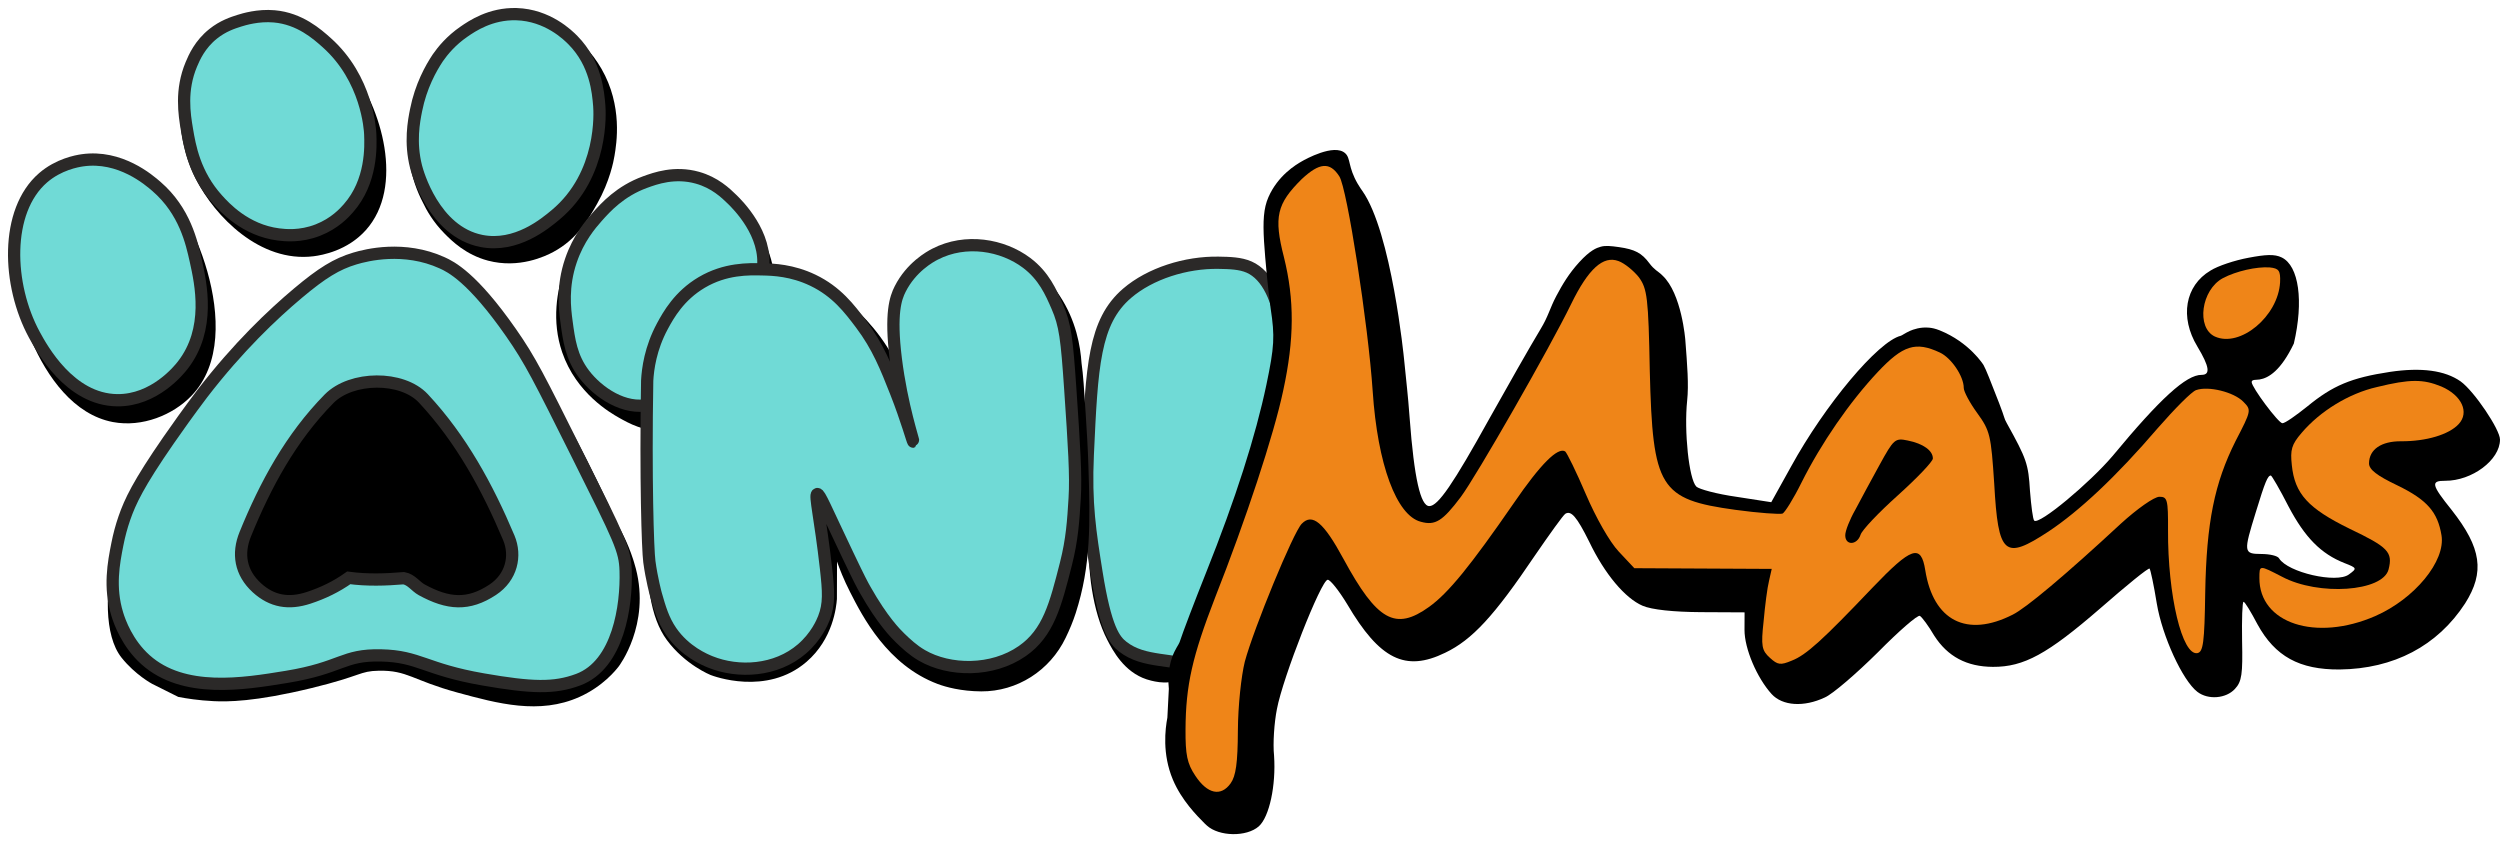
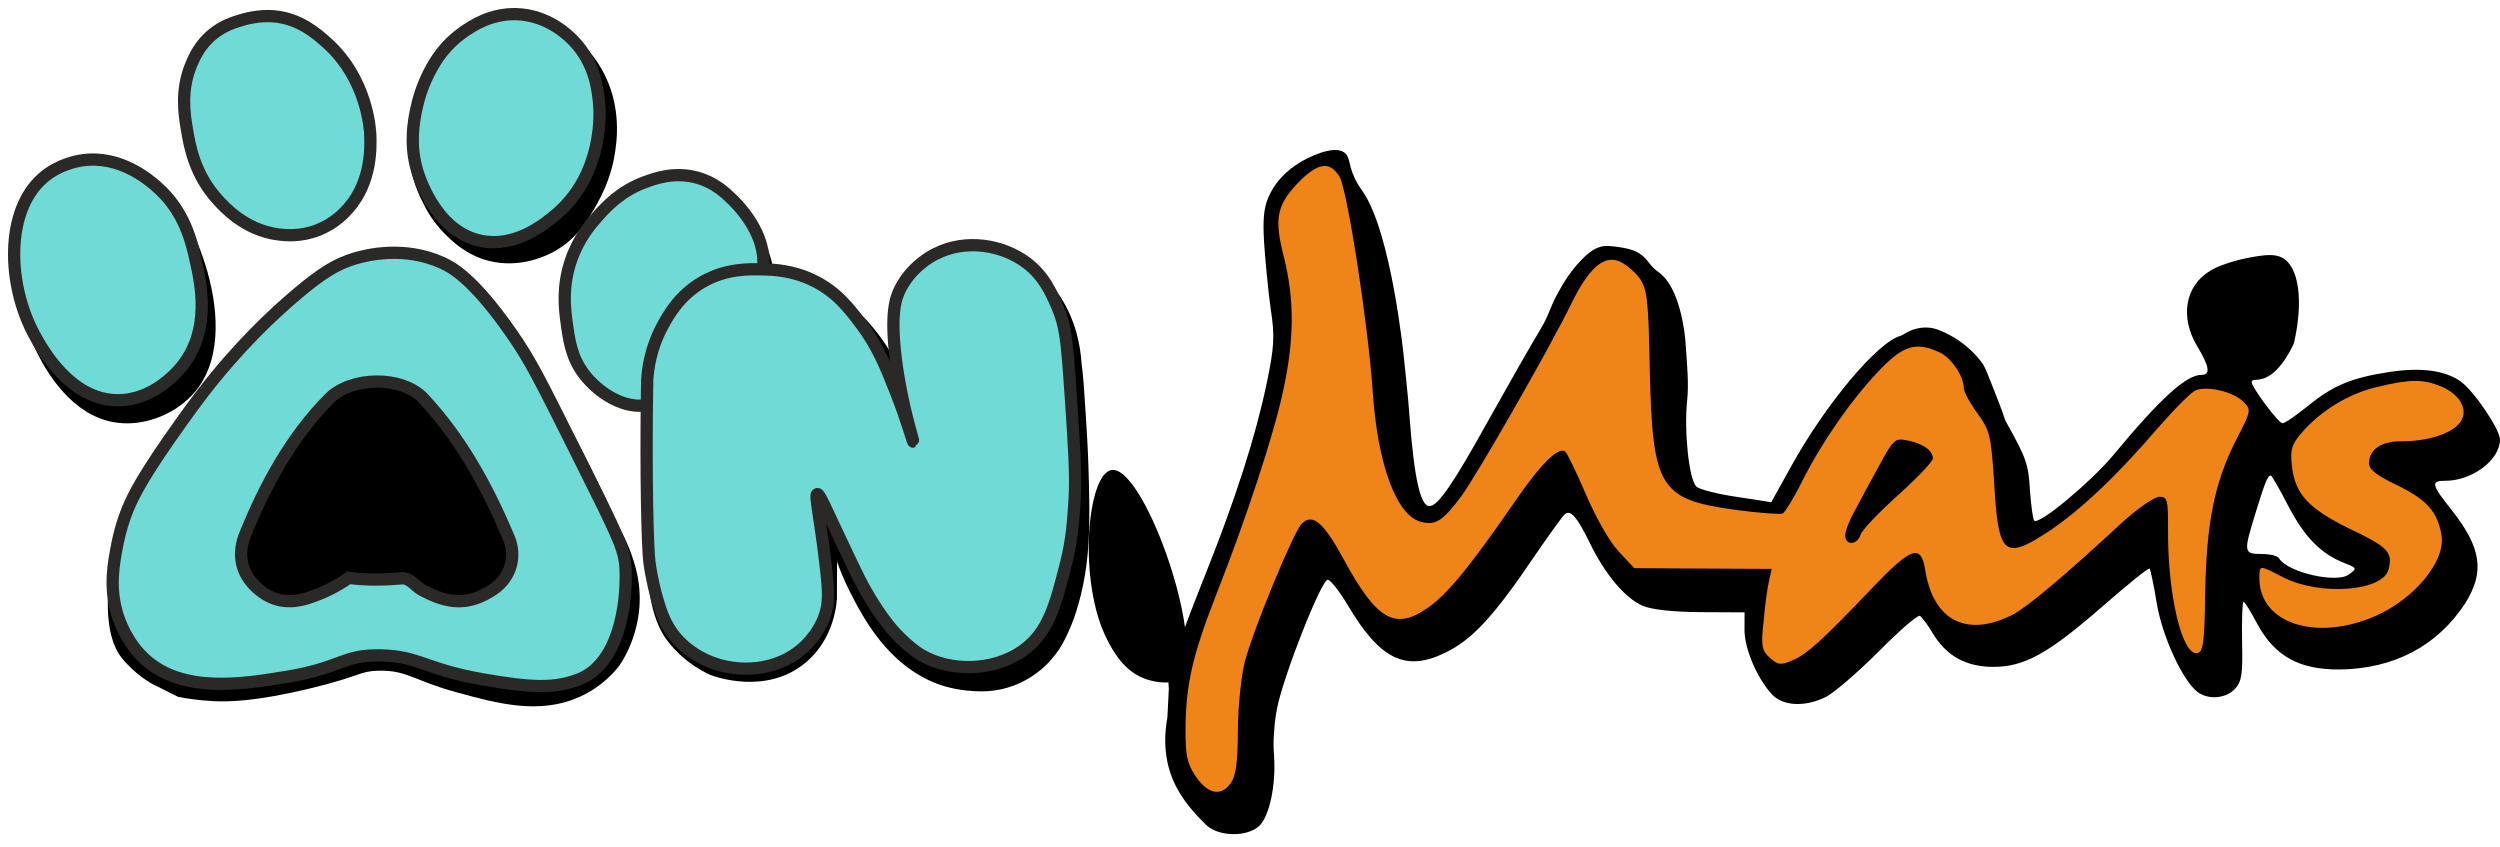
<svg xmlns="http://www.w3.org/2000/svg" width="177" height="60" viewBox="0 0 177 60" fill="none">
  <path fill-rule="evenodd" clip-rule="evenodd" d="M81.184 48.099C79.577 47.575 78.781 46.046 78.404 45.319C76.282 41.232 76.963 33.508 78.713 33.276C81.089 32.959 85.747 46.432 83.344 48.099C82.671 48.567 81.368 48.16 81.184 48.099Z" fill="black" />
-   <path d="M90.294 32.814C91.24 31.721 92.377 30.512 92.691 30.712C93.058 30.947 92.008 32.945 91.789 33.752C90.562 38.276 88.847 42.623 87.226 47C87.068 47.14 86.772 47.361 86.36 47.457C85.753 47.599 85.231 47.397 85.045 47.326C83.002 46.563 81.007 46.973 79.487 45.781C78.907 45.327 78.273 44.545 77.633 40.532C77.182 37.7 76.856 35.649 77.015 32.193C77.305 25.919 77.45 22.783 79.796 20.766C81.43 19.363 83.962 18.562 86.28 18.603C87.043 18.617 87.809 18.631 88.443 18.912C91.016 20.06 91.663 25.763 90.294 32.814Z" fill="#70DAD6" stroke="#2B2928" stroke-width="0.868" stroke-miterlimit="10" />
  <path fill-rule="evenodd" clip-rule="evenodd" d="M173.126 34.039C175.01 34.047 176.995 32.576 177 31.125C177.005 30.414 175.166 27.685 174.211 27.002C173.101 26.225 171.437 25.998 169.211 26.329C166.461 26.747 165.162 27.297 163.363 28.771C162.557 29.416 161.78 29.968 161.594 29.965C161.318 29.965 159.418 27.425 159.418 27.051C159.418 26.851 159.746 26.906 159.976 26.868C160.618 26.764 161.488 26.239 162.404 24.323C163.106 21.323 162.767 18.825 161.548 18.229C161.039 17.977 160.4 18.021 159.189 18.25C158.229 18.428 157.023 18.825 156.496 19.161C154.699 20.233 154.317 22.455 155.572 24.53C156.427 25.955 156.518 26.542 155.872 26.54C154.79 26.534 152.958 28.194 149.571 32.284C147.955 34.189 144.357 37.197 144.021 36.858C143.928 36.765 143.81 35.838 143.723 34.758C143.608 32.841 143.488 32.5 142.08 29.96C141.858 29.561 141.981 29.686 141.536 28.538C140.92 26.955 140.612 26.162 140.434 25.845C140.434 25.845 139.45 24.241 137.325 23.387C137.022 23.267 136.79 23.218 136.584 23.199C135.961 23.139 135.458 23.327 135.226 23.426C134.9 23.571 134.66 23.751 134.575 23.773C132.968 24.167 129.208 28.659 126.808 33.03L125.405 35.556L122.937 35.173C121.581 34.982 120.285 34.635 120.099 34.449C119.577 33.921 119.224 30.523 119.451 28.36C119.571 27.231 119.456 25.843 119.32 24.068C119.32 24.068 119.068 20.779 117.704 19.508C117.699 19.503 117.668 19.473 117.584 19.393C117.42 19.243 117.108 19.084 116.785 18.65C116.233 17.903 115.741 17.657 114.628 17.496C114.024 17.411 113.663 17.376 113.332 17.468C113.034 17.551 112.589 17.712 111.812 18.562C111.074 19.369 110.612 20.156 110.188 20.954C109.713 21.854 109.631 22.381 109.07 23.303C108.324 24.536 106.703 27.398 105.426 29.678C102.9 34.236 101.812 35.838 101.194 35.832C100.573 35.83 100.122 33.85 99.805 29.618C99.663 27.713 99.589 27.302 99.406 25.411C99.406 25.411 98.526 16.451 96.453 13.515C96.407 13.45 96.281 13.277 96.131 13.021C95.425 11.815 95.641 11.208 95.237 10.847C94.455 10.139 92.388 11.295 92.177 11.418C91.729 11.673 90.482 12.425 89.807 13.953C89.457 14.746 89.411 15.664 89.493 17.088C89.58 18.447 89.785 20.58 89.963 21.846C90.264 23.822 90.228 24.536 89.659 27.248C88.9 30.857 87.486 35.299 85.392 40.537C84.58 42.571 83.735 44.791 83.514 45.469C83.462 45.625 83.183 45.975 82.989 46.525C82.683 47.405 82.694 48.214 82.754 48.769L82.65 50.809C82.499 51.602 82.272 53.379 83.041 55.202C83.656 56.662 84.744 57.753 85.288 58.3C85.367 58.376 85.406 58.409 85.452 58.453C86.31 59.229 88.257 59.27 89.126 58.502C89.873 57.827 90.346 55.604 90.204 53.504C90.113 52.638 90.215 51.159 90.406 50.202C90.819 47.979 93.542 41.046 94.004 41.046C94.19 41.049 94.802 41.822 95.384 42.782C97.681 46.686 99.499 47.591 102.315 46.216C104.234 45.297 105.787 43.608 108.652 39.359C109.71 37.82 110.675 36.467 110.828 36.374C111.23 36.13 111.629 36.565 112.518 38.358C113.617 40.65 115.06 42.355 116.293 42.886C116.941 43.167 118.483 43.329 120.43 43.34L123.516 43.356L123.511 44.592C123.505 45.92 124.391 47.993 125.433 49.141C126.201 49.98 127.716 50.081 129.2 49.379C129.758 49.136 131.431 47.692 132.951 46.186C134.441 44.679 135.775 43.512 135.928 43.605C136.081 43.698 136.543 44.318 136.94 44.999C137.891 46.486 139.247 47.205 141.098 47.214C143.291 47.224 144.961 46.309 148.685 43.083C150.547 41.456 152.127 40.166 152.19 40.258C152.253 40.321 152.493 41.434 152.701 42.73C153.089 45.051 154.527 48.176 155.574 48.982C156.343 49.573 157.608 49.455 158.229 48.78C158.727 48.255 158.789 47.703 158.74 45.385C158.716 43.84 158.754 42.607 158.844 42.607C158.937 42.61 159.366 43.321 159.823 44.19C161.078 46.481 162.803 47.416 165.643 47.4C169.474 47.356 172.571 45.735 174.531 42.719C175.931 40.502 175.696 38.804 173.577 36.106C172.136 34.312 172.076 34.033 173.126 34.039ZM166.297 40.674C165.427 41.319 161.974 40.529 161.362 39.537C161.269 39.351 160.687 39.222 160.099 39.222C158.833 39.217 158.836 39.094 159.713 36.256C160.372 34.096 160.558 33.664 160.777 33.667C160.837 33.667 161.419 34.659 162.032 35.865C163.194 38.063 164.328 39.211 165.993 39.868C166.887 40.215 166.887 40.245 166.297 40.674Z" fill="black" />
  <path fill-rule="evenodd" clip-rule="evenodd" d="M94.824 12.485C95.376 13.321 96.871 22.997 97.186 27.691C97.53 32.88 98.87 36.502 100.598 36.942C101.615 37.227 102.142 36.888 103.417 35.195C104.505 33.749 109.74 24.604 111.238 21.523C112.455 19.027 113.51 18.076 114.59 18.483C115.022 18.639 115.667 19.169 116.036 19.634C116.619 20.44 116.709 21.058 116.805 26.277C117.01 34.556 117.499 35.359 122.868 36.097C124.503 36.322 126.018 36.423 126.201 36.363C126.357 36.303 126.977 35.316 127.541 34.175C128.946 31.373 130.936 28.481 132.954 26.329C134.723 24.454 135.622 24.15 137.347 24.962C138.148 25.337 139.037 26.638 139.034 27.472C139.034 27.718 139.461 28.524 139.983 29.238C140.904 30.509 140.964 30.818 141.191 34.247C141.475 39.313 141.905 39.684 145.035 37.631C147.203 36.19 149.811 33.765 152.761 30.321C153.972 28.937 155.183 27.707 155.492 27.617C156.359 27.313 158.147 27.754 158.822 28.437C159.407 29.028 159.404 29.058 158.284 31.215C156.785 34.203 156.217 36.98 156.129 41.981C156.08 45.502 155.984 46.15 155.582 46.24C154.5 46.451 153.472 42.153 153.496 37.522C153.507 35.359 153.447 35.173 152.89 35.171C152.518 35.168 151.309 36.026 150.161 37.071C146.189 40.756 143.43 43.058 142.501 43.517C139.25 45.169 136.877 43.952 136.308 40.368C136.01 38.481 135.33 38.725 132.566 41.614C129.025 45.333 127.877 46.377 126.857 46.773C126.053 47.11 125.867 47.077 125.315 46.579C124.73 46.052 124.67 45.743 124.864 43.982C124.963 42.872 125.124 41.606 125.25 41.111L125.438 40.278L120.591 40.253L115.711 40.228L114.606 39.05C113.961 38.367 112.982 36.633 112.28 34.993C111.607 33.416 110.935 32.051 110.812 31.958C110.29 31.647 109.078 32.844 107.181 35.614C104.1 40.075 102.547 41.984 101.183 42.965C98.796 44.682 97.503 43.966 95.116 39.567C93.708 36.964 92.91 36.313 92.164 37.082C91.573 37.667 88.76 44.507 88.131 46.85C87.88 47.867 87.653 49.967 87.642 51.727C87.631 54.013 87.502 54.94 87.128 55.462C86.444 56.416 85.487 56.225 84.629 54.923C84.047 54.057 83.926 53.436 83.935 51.645C83.951 48.496 84.424 46.459 86.021 42.328C88.21 36.781 90.187 30.799 90.851 27.652C91.641 24.014 91.655 21.233 90.901 18.201C90.173 15.355 90.395 14.431 92.164 12.679C93.408 11.52 94.148 11.432 94.824 12.485Z" fill="#EF8518" />
-   <path fill-rule="evenodd" clip-rule="evenodd" d="M161.43 19.989C161.294 22.398 158.595 24.637 156.81 23.825C155.484 23.202 155.84 20.514 157.387 19.689C158.316 19.199 159.768 18.866 160.695 18.934C161.343 19 161.466 19.155 161.43 19.989Z" fill="#EF8518" />
  <path fill-rule="evenodd" clip-rule="evenodd" d="M172.85 27.365C174.299 27.991 174.848 29.197 174.072 30.028C173.389 30.766 171.781 31.253 169.99 31.242C168.601 31.234 167.732 31.816 167.727 32.806C167.724 33.238 168.279 33.672 169.725 34.361C171.852 35.392 172.588 36.259 172.858 37.899C173.159 39.723 170.953 42.399 168.167 43.618C163.957 45.45 159.949 44.133 159.965 40.92C159.97 39.993 159.938 39.993 161.573 40.835C164.159 42.208 168.7 41.891 169.11 40.319C169.424 39.086 169.088 38.744 166.346 37.432C163.421 35.996 162.467 34.971 162.261 32.932C162.144 31.849 162.237 31.48 162.953 30.649C164.257 29.112 166.302 27.855 168.282 27.404C170.63 26.829 171.557 26.835 172.85 27.365Z" fill="#EF8518" />
  <path fill-rule="evenodd" clip-rule="evenodd" d="M133.077 32.907C132.516 33.924 131.737 35.37 131.363 36.078C130.958 36.786 130.644 37.587 130.644 37.896C130.641 38.637 131.475 38.61 131.724 37.872C131.819 37.533 133.028 36.272 134.362 35.075C135.726 33.847 136.844 32.68 136.847 32.461C136.85 31.906 136.172 31.409 135.062 31.187C134.168 30.999 134.075 31.092 133.077 32.907Z" fill="black" />
  <path fill-rule="evenodd" clip-rule="evenodd" d="M40.793 3.624C42.707 7.099 40.536 13.474 36.408 15.462C35.733 15.787 34.207 16.52 32.654 15.875C30.779 15.093 30.287 12.884 30.227 12.588C30.227 10.221 30.227 7.853 30.227 5.486C29.743 6.32 28.625 8.526 28.991 11.353C29.155 12.61 29.565 13.617 29.929 14.316C30.197 14.888 30.67 15.724 31.476 16.539C32.001 17.069 32.983 18.037 34.549 18.453C36.745 19.035 38.609 18.144 39.18 17.835C40.856 16.933 41.635 15.555 42.27 14.437C43.183 12.824 43.445 11.394 43.505 11.038C43.65 10.175 44.104 7.501 42.579 4.862C41.217 2.503 38.962 1.363 38.871 1.464C38.806 1.546 40.055 2.284 40.793 3.624Z" fill="black" />
-   <path fill-rule="evenodd" clip-rule="evenodd" d="M24.051 4.403C24.075 4.447 24.097 4.491 24.103 4.499C24.275 4.835 24.773 5.871 24.871 7.123C25.131 10.371 22.394 15.828 19.638 15.653C18.345 15.571 17.468 14.273 16.33 12.586C13.711 8.706 13.618 5.13 13.241 5.174C12.853 5.218 12.057 9.111 13.878 12.69C15.226 15.339 18.416 18.611 22.197 18.144C22.815 18.067 24.6 17.747 25.904 16.29C28.625 13.25 27.096 7.657 24.669 4.554C22.974 2.388 20.912 1.535 20.961 1.464C21.016 1.393 23.11 2.648 24.051 4.403Z" fill="black" />
  <path fill-rule="evenodd" clip-rule="evenodd" d="M11.765 15.303C12.53 16.791 12.62 17.315 12.604 20.093C12.59 22.781 12.495 23.335 11.871 24.413C11.248 25.493 9.742 27.341 8.435 27.193C7.404 27.076 7.144 25.788 5.827 23.702C4.214 21.143 1.693 18.477 1.198 18.762C0.394 19.224 2.467 28.836 7.992 29.881C10.078 30.274 12.257 29.372 13.55 28.027C17.842 23.568 12.891 13.737 11.696 13.822C11.614 13.827 11.352 13.893 11.259 14.089C11.119 14.377 11.472 14.735 11.765 15.303Z" fill="black" />
  <path fill-rule="evenodd" clip-rule="evenodd" d="M50.302 12.895C50.264 12.947 52.044 13.685 52.486 15.281C52.588 15.642 52.773 16.605 52.899 17.362C52.924 17.504 52.968 17.78 53.052 18.149C53.266 19.087 53.38 19.557 53.7 19.689C53.995 19.809 54.438 19.661 54.627 19.38C54.761 19.18 54.807 18.89 54.318 17.526C54.036 16.741 53.897 16.348 53.7 15.981C52.571 13.876 50.343 12.835 50.302 12.895Z" fill="black" />
  <path fill-rule="evenodd" clip-rule="evenodd" d="M73.773 22.16C76.334 27.141 75.878 32.114 75.593 35.242C74.88 43.036 71.654 45.942 71.307 46.123C70.809 46.38 70.44 46.544 70.046 46.639C69.836 46.689 68.832 46.946 67.569 46.689C67.569 46.689 66.079 46.388 64.819 45.322C61.503 42.517 63.105 34.413 61.112 33.894C60.289 33.681 59.608 34.957 57.29 35.034C56.557 35.059 56.36 34.941 56.172 35.127C55.387 35.912 58.173 38.626 57.755 42.181C57.642 43.143 57.637 43.706 57.202 44.037C55.573 45.281 51.305 43.944 49.375 42.23C42.743 36.341 52.399 16.482 51.847 16.288C51.261 16.082 42.505 38.944 47.215 45.316C48.511 47.071 50.305 47.788 50.305 47.788C50.496 47.864 54.274 49.294 57.098 46.861C58.982 45.24 59.212 42.962 59.253 42.41C59.255 41.527 59.258 40.641 59.261 39.758C59.436 40.256 59.731 41.027 60.188 41.921C61.068 43.651 62.821 47.082 66.386 48.425C66.96 48.641 68.042 48.941 69.472 48.95C72.004 48.963 74.328 47.492 75.451 45.15C75.736 44.562 75.968 44.001 76.162 43.403C77.245 40.04 77.19 37.074 77.059 32.959C77.018 31.685 76.947 30.559 76.865 29.26C76.75 27.466 76.692 26.553 76.572 25.7C76.496 24.544 76.2 22.704 75.014 20.922C73.693 18.939 71.621 17.548 71.307 17.832C71 18.111 72.545 19.77 73.773 22.16Z" fill="black" />
  <path fill-rule="evenodd" clip-rule="evenodd" d="M60.491 23.702C61.861 26.212 61.074 27.395 62.345 28.642C62.944 29.23 64.119 29.949 64.488 29.656C64.491 29.654 64.494 29.651 64.496 29.651C64.469 29.162 64.398 28.489 64.198 27.715C62.985 22.977 58.501 20.14 58.331 20.304C58.282 20.353 58.624 20.665 59.567 22.157C59.644 22.283 60.182 23.136 60.491 23.702Z" fill="black" />
  <path fill-rule="evenodd" clip-rule="evenodd" d="M36.455 24.601C37.865 26.709 40.987 32.254 41.964 34.389C43.093 36.836 43.607 39.43 43.47 41.902C43.333 44.463 42.866 45.327 40.788 46.768C39.082 47.963 37.138 47.922 32.111 46.631C27.299 45.401 25.571 45.393 20.623 46.574C17.438 47.361 16.388 47.479 14.966 47.318C14.009 47.189 13.238 46.938 13.238 46.784C13.238 46.631 13.46 45.983 13.709 45.365C14.209 44.163 14.343 42.312 13.911 42.063C12.935 35.231 11.893 33.634 11.076 33.59C8.979 33.473 6.1 43.419 8.604 46.56C9.575 47.779 10.767 48.414 10.767 48.414C11.385 48.723 12.002 49.032 12.62 49.341C13.184 49.45 14.05 49.589 15.117 49.641C16.087 49.688 18.017 49.699 22.058 48.715C25.648 47.84 25.437 47.512 26.823 47.487C28.86 47.452 29.191 48.16 32.381 49.032C35.23 49.808 38.194 50.617 41.029 49.341C42.699 48.589 43.612 47.435 43.809 47.178C43.809 47.178 46.062 44.236 45.015 40.245C44.93 39.922 44.818 39.581 44.818 39.581C44.43 38.389 43.962 37.571 43.806 37.295C43.265 36.324 43.686 36.844 41.592 32.661C41.592 32.661 36.665 22.846 35.435 22.841C35.353 22.835 35.812 23.642 36.455 24.601Z" fill="black" />
-   <path fill-rule="evenodd" clip-rule="evenodd" d="M39.801 24.938C40.801 27.86 43.251 29.249 43.814 29.569C44.394 29.897 45.917 30.764 46.595 30.187C46.925 29.905 46.947 29.369 46.904 28.951C46.904 28.333 46.904 27.715 46.904 27.097C45.95 27.204 44.993 27.311 44.038 27.417C43.544 27.415 42.874 27.33 42.283 26.914C39.216 24.754 42.22 16.441 41.654 16.29C41.228 16.175 38.303 20.563 39.801 24.938Z" fill="black" />
  <path fill-rule="evenodd" clip-rule="evenodd" d="M33.718 46.582C32.48 46.582 31.2 46.26 29.915 45.625C29.423 45.387 28.663 45.016 28.026 44.414L25.672 45.469C24.116 46.194 22.886 46.519 21.686 46.519C20.828 46.519 19.991 46.352 19.124 46.011C16.948 45.166 15.125 42.388 15.136 39.928C15.152 36.931 20.119 28.924 22.143 27.051C22.944 26.316 24.174 25.605 25.232 25.26C26.162 24.932 27.08 24.765 27.96 24.765C31.646 24.765 33.997 27.551 35.446 29.645C39.325 35.193 40.725 39.012 39.976 42.011C39.558 43.684 38.497 44.996 36.906 45.808C35.924 46.32 34.847 46.582 33.718 46.582Z" fill="black" />
  <path fill-rule="evenodd" clip-rule="evenodd" d="M24.19 37.757C23.972 38.375 24.248 38.654 24.835 38.441C25.114 38.317 25.24 38.041 25.147 37.762C24.901 37.175 24.439 37.172 24.19 37.757Z" fill="black" />
  <path fill-rule="evenodd" clip-rule="evenodd" d="M27.616 38.082C27.523 38.328 27.52 38.667 27.643 38.853C27.949 39.348 28.726 38.643 28.512 38.055C28.297 37.5 27.834 37.497 27.616 38.082Z" fill="black" />
  <path fill-rule="evenodd" clip-rule="evenodd" d="M11.081 13.204C10.545 12.739 8.5 10.967 5.832 11.35C5.436 11.408 4.151 11.637 3.052 12.586C0.334 14.934 0.515 20.178 2.434 23.705C2.959 24.67 4.938 28.3 8.301 28.336C10.931 28.366 12.686 26.184 12.932 25.864C14.931 23.303 14.22 20.085 13.859 18.453C13.577 17.181 13.085 14.94 11.081 13.204Z" fill="#70DAD6" stroke="#2B2928" stroke-width="0.868" stroke-miterlimit="10" />
  <path fill-rule="evenodd" clip-rule="evenodd" d="M26.213 9.496C26.2 9.185 26 5.573 23.124 3.012C22.451 2.413 21.224 1.317 19.417 1.158C18.274 1.057 17.271 1.366 16.945 1.467C16.472 1.617 15.786 1.839 15.092 2.394C14.154 3.143 13.755 4.061 13.547 4.556C12.782 6.377 13.05 8.078 13.238 9.187C13.432 10.336 13.771 12.329 15.401 14.128C15.89 14.669 17.364 16.301 19.723 16.599C20.166 16.654 21.251 16.78 22.503 16.29C23.704 15.823 24.401 15.049 24.666 14.745C26.345 12.84 26.246 10.341 26.213 9.496Z" fill="#70DAD6" stroke="#2B2928" stroke-width="0.868" stroke-miterlimit="10" />
  <path fill-rule="evenodd" clip-rule="evenodd" d="M31 4.091C31.342 3.599 31.93 2.872 32.854 2.238C33.414 1.852 34.73 0.95 36.561 1.002C38.776 1.068 40.217 2.489 40.575 2.856C42.188 4.499 42.349 6.536 42.428 7.487C42.461 7.903 42.751 12.356 39.339 15.208C38.587 15.836 36.548 17.542 34.09 17.061C30.708 16.397 29.552 12.181 29.459 11.812C29.016 10.079 29.3 8.589 29.459 7.799C29.798 6.09 30.508 4.83 31 4.091Z" fill="#70DAD6" stroke="#2B2928" stroke-width="0.868" stroke-miterlimit="10" />
  <path fill-rule="evenodd" clip-rule="evenodd" d="M45.977 28.645C44.227 29.066 42.333 27.786 41.346 26.482C40.449 25.299 40.285 24.082 40.11 22.775C39.984 21.84 39.795 20.29 40.419 18.453C40.955 16.875 41.821 15.875 42.272 15.363C42.885 14.672 43.916 13.532 45.671 12.892C46.392 12.63 47.762 12.129 49.378 12.583C50.603 12.928 51.363 13.652 51.849 14.128C52.183 14.456 54.359 16.58 54.012 19.068C53.96 19.437 53.867 19.716 52.158 22.157C50.1 25.099 49.137 26.261 47.836 27.406C46.639 28.459 46.187 28.593 45.977 28.645Z" fill="#70DAD6" stroke="#2B2928" stroke-width="0.868" stroke-miterlimit="10" />
  <path d="M25.131 18.3C25.937 18.059 28.608 17.381 31.307 18.609C31.914 18.885 33.434 19.617 36.17 23.538C37.551 25.515 38.166 26.761 40.881 32.196C43.896 38.233 44.249 38.922 44.295 40.412C44.372 42.856 43.792 47.055 40.933 48.121C39.238 48.753 37.641 48.698 34.221 48.105C30.098 47.391 29.683 46.462 26.982 46.402C24.248 46.339 24.229 47.276 20.281 47.924C17.227 48.425 12.995 49.116 10.305 46.711C9.017 45.56 8.473 44.048 8.298 43.468C7.721 41.576 8.046 39.854 8.309 38.533C8.437 37.883 8.599 37.281 8.804 36.688C9.214 35.51 9.785 34.277 11.937 31.166C12.53 30.31 13.331 29.181 14.318 27.874C16.874 24.552 19.316 22.253 21.087 20.763C22.796 19.328 23.829 18.688 25.131 18.3ZM24.691 40.912C25.989 41.087 27.288 41.046 28.589 40.937C29.131 41.035 29.423 41.522 29.86 41.76C31.728 42.782 33.163 42.889 34.877 41.76C36.228 40.871 36.556 39.345 36.023 38.077C34.516 34.501 32.654 31.078 29.975 28.207C28.466 26.592 24.879 26.63 23.299 28.232C20.601 30.974 18.799 34.299 17.366 37.82C16.806 39.195 17.017 40.546 18.187 41.615C19.261 42.593 20.45 42.787 21.855 42.325C22.884 41.986 23.819 41.532 24.691 40.912Z" fill="#70DAD6" stroke="#2B2928" stroke-width="0.868" stroke-miterlimit="10" />
  <path fill-rule="evenodd" clip-rule="evenodd" d="M64.66 31.269C64.625 31.28 64.19 29.686 63.444 27.795C62.739 26.007 62.156 24.527 60.953 22.931C60.136 21.848 59.231 20.648 57.555 19.842C56.079 19.134 54.747 19.087 54.004 19.071C52.992 19.046 51.357 19.008 49.681 19.997C48.085 20.941 47.328 22.299 46.901 23.087C46.051 24.662 45.865 26.127 45.821 26.947C45.701 33.869 45.862 38.911 45.974 39.764C46.138 40.991 46.436 42.079 46.436 42.079C46.715 43.053 46.953 43.884 47.516 44.704C48.495 46.126 49.906 46.708 50.297 46.866C52.273 47.662 54.939 47.531 56.781 45.94C57.779 45.078 58.209 44.078 58.326 43.777C58.722 42.766 58.668 41.896 58.479 40.226C58.083 36.699 57.664 35.037 57.861 34.977C58.025 34.925 58.465 36.035 60.024 39.299C60.841 41.013 61.057 41.415 61.26 41.77C62.484 43.933 63.414 44.862 63.731 45.169C64.117 45.54 64.622 46.027 65.276 46.404C67.211 47.528 70.246 47.58 72.378 46.095C74.224 44.81 74.727 42.834 75.468 39.919C75.908 38.184 75.99 36.855 76.086 35.288C76.187 33.648 76.05 31.597 75.777 27.568C75.531 23.964 75.416 22.999 74.85 21.701C74.41 20.686 73.904 19.527 72.687 18.611C70.981 17.329 68.371 16.875 66.203 17.994C65.842 18.179 64.516 18.912 63.731 20.465C63.414 21.094 63.023 22.176 63.422 25.405C63.838 28.743 64.707 31.256 64.66 31.269Z" fill="#70DAD6" stroke="#2B2928" stroke-width="0.868" stroke-miterlimit="10" />
</svg>